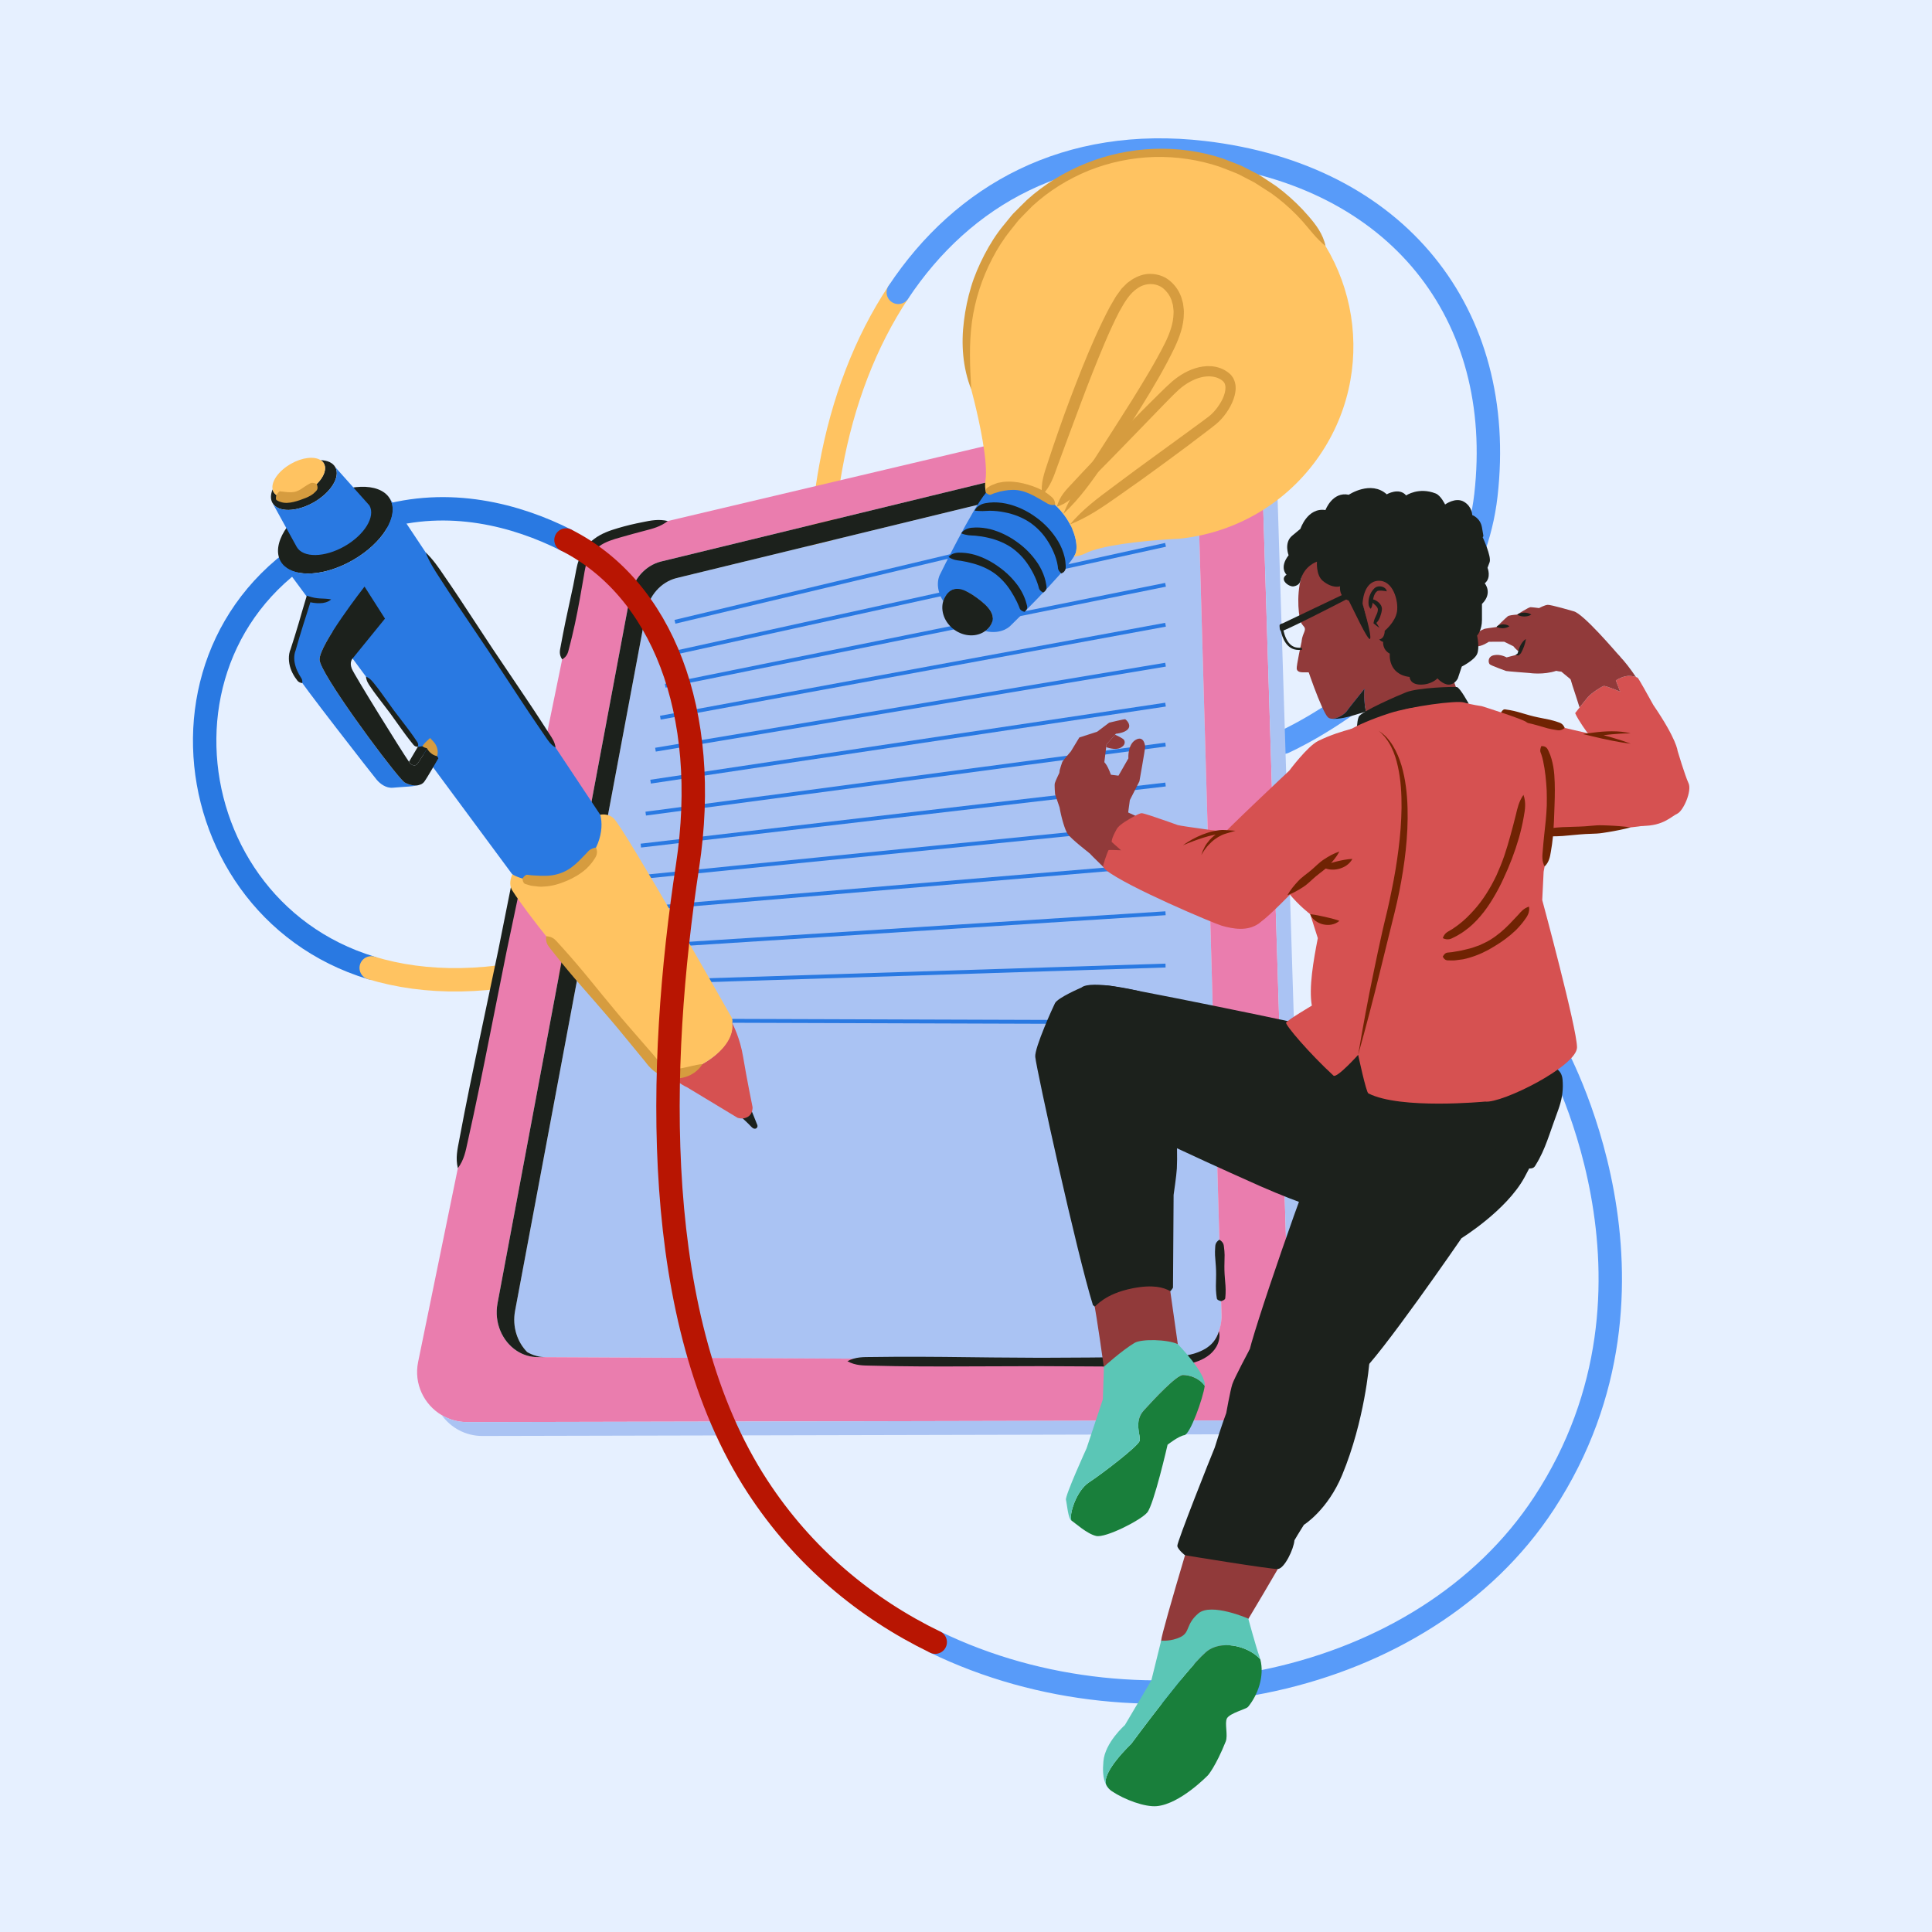
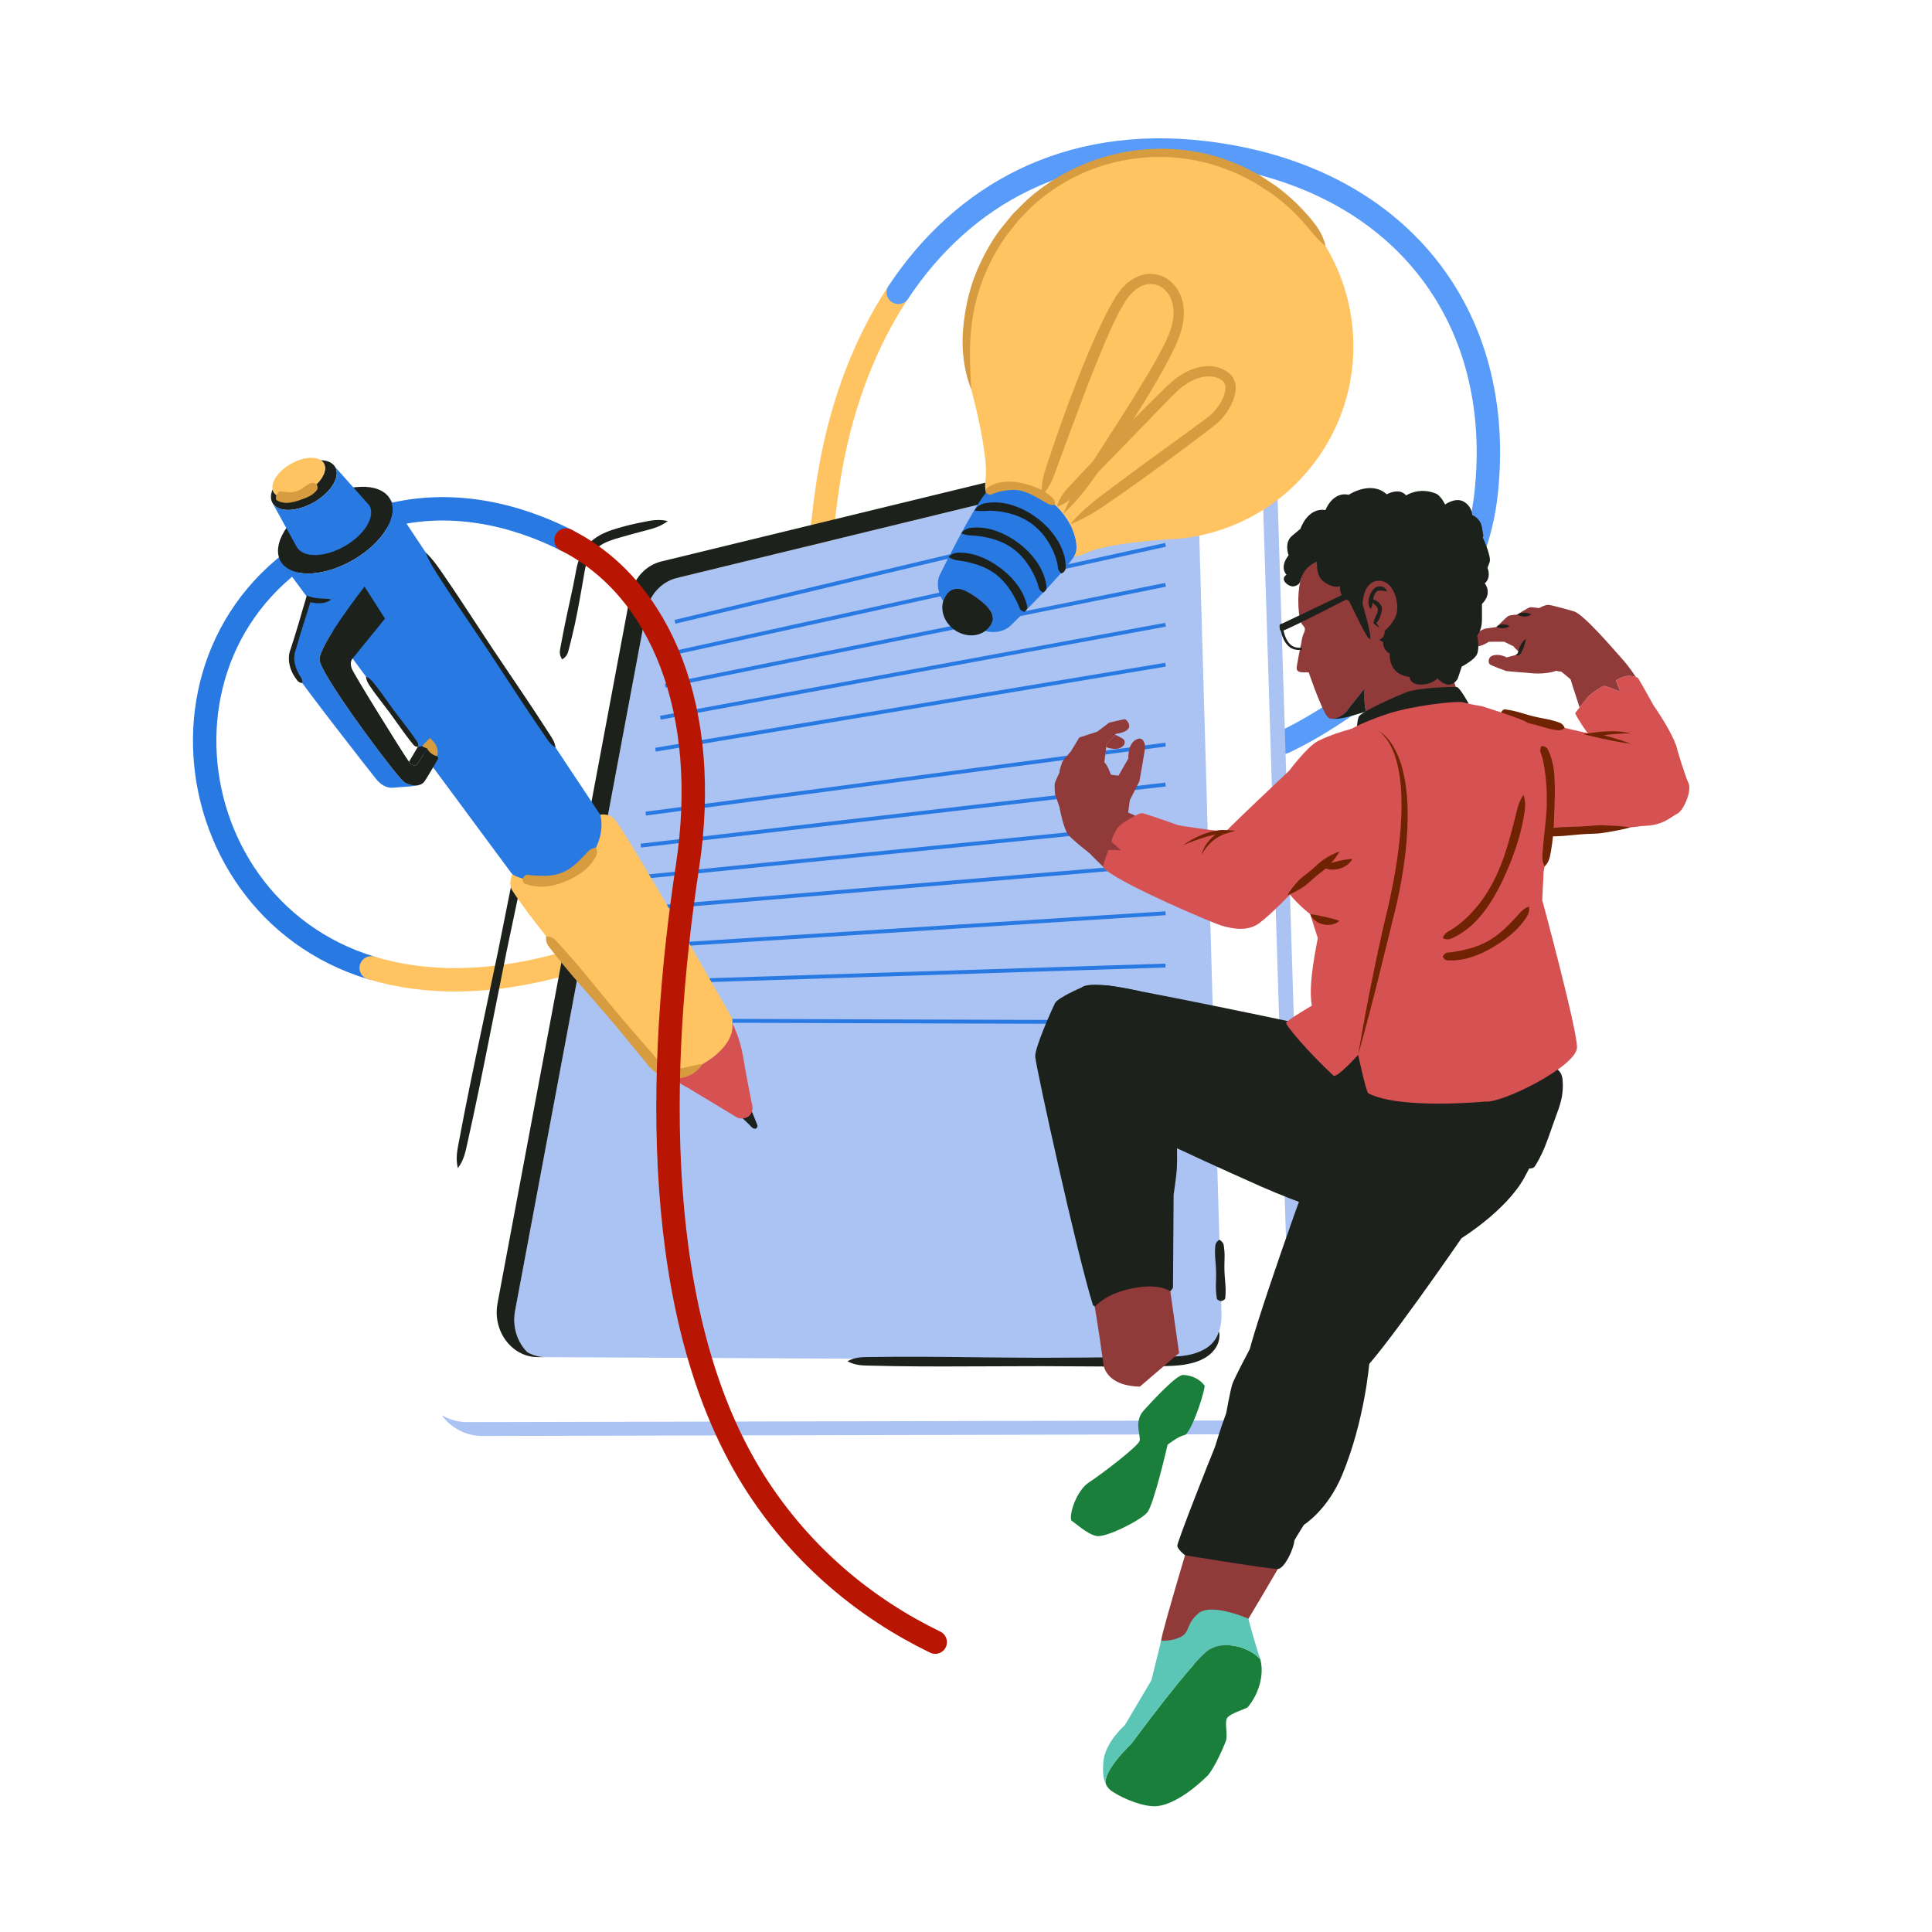
<svg xmlns="http://www.w3.org/2000/svg" version="1.1" x="0px" y="0px" viewBox="0 0 500 500" style="enable-background:new 0 0 500 500;" xml:space="preserve">
  <g id="BACKGROUND">
-     <rect style="fill:#E6F0FF;" width="500" height="500" />
-   </g>
+     </g>
  <g id="OBJECTS">
    <g>
      <g>
        <path style="fill:none;stroke:#2979E2;stroke-width:6.056;stroke-linecap:round;stroke-linejoin:round;stroke-miterlimit:10;" d="     M96.065,250.492c-54.216-16.438-61.329-97.237,2.008-116.394c18.161-5.493,35.632-0.778,48.404,5.656" />
        <path style="fill:none;stroke:#FFC361;stroke-width:6.056;stroke-linecap:round;stroke-linejoin:round;stroke-miterlimit:10;" d="     M232.478,75.66c-8.509,12.822-14.41,28.287-17.478,45.242c-9.12,50.4,5.911,106.697-67.907,128.197     c-19.985,5.821-37.109,5.613-51.028,1.393" />
      </g>
      <path style="fill:none;stroke:#589BF9;stroke-width:6.056;stroke-linecap:round;stroke-linejoin:round;stroke-miterlimit:10;" d="    M332.214,192.083c0,0,47.435-20.957,52.336-63.901c5.35-46.877-22.898-82.815-72.977-88.677    c-35.374-4.141-62.31,10.864-79.095,36.155" />
    </g>
    <g>
      <path style="fill:#AAC3F3;" d="M316.126,340.213c0.011,0.282,0.011,0.563,0,0.834c-0.217,5.917-4.584,10.729-10.035,10.967    c-0.141,0.022-0.271,0.022-0.412,0.022l-82.18-0.401l-82.18-0.401h-0.011c-1.777,0-3.425-0.477-4.877-1.322    c-2.558-2.601-3.901-6.556-3.132-10.664l16.939-90.394l16.939-90.394c0.824-4.368,3.88-7.814,7.857-8.843l62.206-15.129    l62.206-15.129c2.612-0.672,5.169-0.228,7.326,1.04c0.488,0.498,0.943,1.051,1.333,1.669c1.181,1.766,1.907,3.934,1.972,6.329    l3.024,105.908L316.126,340.213z" />
      <g>
-         <path style="fill:#EA7DAE;" d="M326.389,114.536c-0.087-2.699-0.986-5.159-2.438-7.153c-2.937-4.086-8.161-6.329-13.525-5.061     l-150.542,35.579c-4.92,1.17-8.713,5.072-9.732,10.014l-41.94,204.555c-1.16,5.668,1.55,11.065,6.101,13.763     c1.94,1.149,4.205,1.81,6.643,1.81l199.992-0.434c7.304-0.022,13.157-6.08,12.918-13.373L326.389,114.536z M316.126,341.047     c-0.282,5.885-4.606,10.653-10.035,10.967c-0.141,0.022-0.271,0.022-0.412,0.022l-164.359-0.802h-0.011l-2.135-0.011     c-1.799,0-3.479-0.477-4.953-1.333c-0.163-0.087-0.314-0.184-0.466-0.282c-3.728-2.417-5.939-7.25-4.996-12.311l34.289-183     c0.834-4.422,3.945-7.922,7.965-8.962l125.941-30.626c3.641-0.943,7.218,0.293,9.699,2.839c0.499,0.509,0.954,1.073,1.355,1.691     c1.192,1.788,1.929,3.988,1.994,6.405l0.076,2.753l6.047,211.816C316.137,340.495,316.137,340.776,316.126,341.047z" />
        <path style="fill:#AAC3F3;" d="M337.79,357.802c0.228,7.315-5.625,13.362-12.929,13.373l-199.993,0.455     c-4.4,0.011-8.204-2.157-10.556-5.397c1.94,1.149,4.205,1.81,6.643,1.81l199.992-0.434c7.304-0.022,13.157-6.08,12.918-13.373     l-7.478-239.701c-0.087-2.699-0.986-5.159-2.438-7.153c3.652,2.157,6.21,6.08,6.351,10.74L337.79,357.802z" />
      </g>
      <path style="fill:#1C211C;" d="M310.079,128.397c-0.065-2.395-0.791-4.563-1.972-6.329c-0.39-0.618-0.845-1.17-1.333-1.669    c-2.157-1.268-4.714-1.712-7.326-1.04l-124.413,30.258c-3.977,1.03-7.033,4.476-7.857,8.843L133.3,339.248    c-0.769,4.107,0.574,8.063,3.132,10.664c1.452,0.845,3.1,1.322,4.877,1.322l-2.135-0.011c-1.799,0-3.479-0.477-4.953-1.333    c-0.163-0.087-0.314-0.184-0.466-0.282c-3.728-2.417-5.939-7.25-4.996-12.311l34.289-183c0.834-4.422,3.945-7.922,7.965-8.962    l125.941-30.626c3.641-0.943,7.218,0.293,9.699,2.839c0.499,0.509,0.954,1.073,1.355,1.691c1.192,1.788,1.929,3.988,1.994,6.405    L310.079,128.397z" />
      <g>
        <path style="fill:#1C211C;" d="M172.82,134.844c-1.871,1.472-3.943,1.987-6.01,2.518l-3.084,0.823     c-1.025,0.277-2.005,0.552-3.056,0.86c-2.028,0.563-3.96,1.158-5.533,2.275c-1.583,1.087-2.738,2.667-3.352,4.522     c-0.172,0.455-0.272,0.939-0.367,1.425c-0.109,0.46-0.187,1.027-0.278,1.549l-0.553,3.18c-0.367,2.119-0.742,4.234-1.156,6.34     c-0.406,2.108-0.864,4.205-1.363,6.292c-0.238,1.046-0.52,2.082-0.784,3.122c-0.26,1.04-0.429,2.104-1.794,2.893     c-0.889-1.3-0.59-2.326-0.386-3.376c0.201-1.051,0.377-2.106,0.593-3.153c0.41-2.099,0.84-4.193,1.299-6.279l1.348-6.263     l0.605-3.14c0.102-0.531,0.176-1.026,0.318-1.607c0.12-0.564,0.254-1.125,0.461-1.674c0.678-2.229,2.147-4.302,4.064-5.692     c1.897-1.44,4.127-2.19,6.196-2.797c1.008-0.28,2.083-0.609,3.139-0.843c1.055-0.247,2.105-0.481,3.163-0.682     C168.396,134.696,170.505,134.279,172.82,134.844z" />
      </g>
      <g>
        <path style="fill:#1C211C;" d="M141.548,189.878c0.056,4.893-0.854,9.588-1.762,14.284c-0.882,4.701-1.824,9.389-2.801,14.071     l-5.901,28.081l-5.615,28.139c-0.959,4.685-1.886,9.377-2.904,14.05l-1.535,7.008c-0.508,2.337-0.923,4.692-2.534,6.803     c-0.651-2.574-0.105-4.903,0.347-7.251l1.347-7.047c0.903-4.697,1.897-9.375,2.859-14.059l5.911-28.078l5.626-28.137     c0.944-4.688,1.923-9.369,2.962-14.038C138.56,199.029,139.571,194.355,141.548,189.878z" />
      </g>
      <g>
        <path style="fill:#1C211C;" d="M315.572,320.833c1.06,0.633,1.132,1.294,1.199,1.956c0.099,0.66,0.134,1.323,0.154,1.986     c0.009,1.326-0.086,2.656-0.042,3.981c0.03,1.326,0.182,2.648,0.272,3.972c0.047,0.662,0.053,1.325,0.027,1.989     c-0.001,0.332-0.046,0.665-0.068,0.997c-0.019,0.332,0.057,0.662-1.087,1.026c-1.163-0.298-1.106-0.632-1.144-0.962     c-0.041-0.331-0.105-0.66-0.125-0.991c-0.064-0.661-0.096-1.324-0.087-1.987c0.014-1.327,0.09-2.656,0.045-3.981     c-0.032-1.326-0.202-2.647-0.269-3.972c-0.018-0.663-0.021-1.326,0.04-1.991C314.517,322.19,314.55,321.526,315.572,320.833z" />
      </g>
      <g>
        <path style="fill:#1C211C;" d="M315.449,344.527c0.276,1.047,0.138,2.223-0.297,3.278c-0.432,1.066-1.185,1.998-2.064,2.741     c-1.795,1.488-4.021,2.169-6.163,2.547c-1.081,0.232-2.163,0.274-3.244,0.375l-3.145,0.108c-2.087,0.055-4.175,0.062-6.258,0.076     c-4.169,0.04-8.335,0.004-12.501-0.026l-12.496-0.064l-24.99,0.079c-4.165-0.016-8.33-0.001-12.494-0.081l-6.247-0.13     c-2.082-0.04-4.165,0.014-6.24-1.153c2.089-1.141,4.171-1.063,6.253-1.079l6.246-0.063c4.164-0.037,8.328,0.016,12.492,0.035     l12.491,0.141l12.491,0.083l12.49-0.063l12.485-0.128l6.234-0.067l3.099-0.049c0.991-0.084,2.002-0.068,2.966-0.249     c1.951-0.27,3.818-0.846,5.415-1.805C313.559,348.073,314.878,346.604,315.449,344.527z" />
      </g>
      <line style="fill:none;stroke:#2979E2;stroke-miterlimit:10;" x1="174.68" y1="160.92" x2="301.64" y2="130.665" />
      <line style="fill:none;stroke:#2979E2;stroke-miterlimit:10;" x1="173.418" y1="169.195" x2="301.64" y2="141.003" />
      <line style="fill:none;stroke:#2979E2;stroke-miterlimit:10;" x1="172.157" y1="177.469" x2="301.64" y2="151.341" />
      <line style="fill:none;stroke:#2979E2;stroke-miterlimit:10;" x1="170.895" y1="185.744" x2="301.64" y2="161.68" />
      <line style="fill:none;stroke:#2979E2;stroke-miterlimit:10;" x1="169.633" y1="194.019" x2="301.64" y2="172.018" />
-       <line style="fill:none;stroke:#2979E2;stroke-miterlimit:10;" x1="168.372" y1="202.294" x2="301.64" y2="182.356" />
      <line style="fill:none;stroke:#2979E2;stroke-miterlimit:10;" x1="167.11" y1="210.568" x2="301.64" y2="192.694" />
      <line style="fill:none;stroke:#2979E2;stroke-miterlimit:10;" x1="165.848" y1="218.843" x2="301.64" y2="203.033" />
      <line style="fill:none;stroke:#2979E2;stroke-miterlimit:10;" x1="164.587" y1="227.118" x2="301.64" y2="213.371" />
      <line style="fill:none;stroke:#2979E2;stroke-miterlimit:10;" x1="163.325" y1="235.393" x2="301.64" y2="223.709" />
      <line style="fill:none;stroke:#2979E2;stroke-miterlimit:10;" x1="160.813" y1="245.349" x2="301.64" y2="236.35" />
      <line style="fill:none;stroke:#2979E2;stroke-miterlimit:10;" x1="160.813" y1="254.384" x2="301.64" y2="249.885" />
      <line style="fill:none;stroke:#2979E2;stroke-miterlimit:10;" x1="159.518" y1="264.099" x2="301.64" y2="264.56" />
    </g>
    <g>
      <path style="fill:#1C211C;" d="M91.246,145.01c-7.181,4.099-14.808,4.528-17.89,1.236c-0.288-0.293-0.518-0.622-0.72-0.969    c-2.463-4.314,1.877-11.423,9.697-15.874c7.615-4.354,15.735-4.572,18.411-0.583c0.071,0.1,0.143,0.215,0.199,0.317    C103.406,133.45,99.051,140.561,91.246,145.01z" />
      <path style="fill:#2979E2;" d="M148.221,225.805c-5.385,3.238-10.661,3.808-13.984,1.822c-0.711-0.405-1.345-0.955-1.851-1.609    l-59.03-79.773c3.082,3.292,10.709,2.863,17.89-1.236c7.804-4.449,12.16-11.559,9.697-15.874c-0.036-0.058-0.074-0.13-0.11-0.188    c2.43,3.661,54.333,81.6,54.5,81.905c0.238,0.405,0.418,0.846,0.555,1.321C157.003,215.977,154.992,221.731,148.221,225.805z" />
      <path style="fill:#1C211C;" d="M194.231,286.793c0,0,1.586,3.844,1.779,4.404c0.222,0.643-0.616,1.457-1.538,0.446    c-0.922-1.011-2.929-2.812-2.929-2.812L194.231,286.793z" />
      <path style="fill:#D65151;" d="M193.584,289.004c-1.289,0.827-2.724,0.268-2.724,0.268l-13.109-7.917c0,0-2.967-1.167-6.372-5.363    c2.128,2.116,7.175,1.556,11.772-1.447c4.743-3.089,7.309-7.649,5.983-10.446c0.632,1.131,2.383,4.585,3.186,9.424    c0.985,5.947,2.444,13,2.444,13S194.886,288.202,193.584,289.004z" />
      <path style="fill:#FFC361;" d="M183.151,274.545c-4.597,3.004-8.981,4.349-11.109,2.233c-0.569,0.195-1.872-0.445-2.392-1.074    c0,0-28.662-32.24-37.038-45.192c-1.239-1.915-0.008-4.23-0.008-4.23c3.32,1.982,10.235,2.759,15.622-0.476    c6.761-4.074,8.227-11.146,7.108-14.953c0,0,1.969-0.462,3.453,0.907c2.818,2.599,30.18,50.893,30.18,50.893    s0.875,1.126,0.515,2.099c0.012,0.012,0.012,0.012,0.012,0.012C189.924,267.851,187.893,271.457,183.151,274.545z" />
      <path style="fill:#2979E2;" d="M108.698,203.083c-1.099,0.488-4.584,0.543-7.02,0.778c-1.771,0.171-3.324-1.043-4.185-2.06    c-0.929-1.087-20.214-25.797-21.012-27.583c-0.782-1.773-1.122-3.046-0.991-4.388c0.186-1.908,4.366-14.802,4.366-14.802    s7.085,1.715,14.492-3.215c0,0-11.832,15.117-11.646,18.949c0.169,3.497,16.811,26.073,21.139,30.88c0,0,0.001,0.015,0.017,0.014    c0.411,0.464,0.715,0.756,0.876,0.847C106.121,203.285,107.621,203.477,108.698,203.083z" />
      <path style="fill:#1C211C;" d="M111.232,192.534c-0.17,0.292-2.906,4.962-3.393,5.326c-0.511,0.401-1.143,0.255-1.763-0.377    c-0.024-0.036-0.122-0.134-0.219-0.316c0,0,0-0.012-0.012-0.012l2.298-3.891C110.199,193.093,111.123,192.594,111.232,192.534z" />
      <path style="fill:#1C211C;" d="M113.446,196.23c0,0-2.797,4.937-3.685,6.129c-0.182,0.231-0.389,0.401-0.657,0.547    c0,0-0.012,0-0.037,0.024c-0.061,0.024-0.194,0.073-0.365,0.146c-1.082,0.401-2.578,0.207-3.976-0.572    c-0.158-0.097-0.462-0.389-0.876-0.851c-0.012,0-0.012-0.012-0.012-0.012c-4.329-4.804-20.965-27.386-21.135-30.876    c-0.195-3.831,11.638-18.958,11.638-18.958l5.29,8.294l-8.379,10.312c0,0-0.888,0.888-0.219,2.615    c0.62,1.617,12.866,21.33,14.812,24.127c0.012,0,0.012,0.012,0.012,0.012c0.097,0.182,0.195,0.28,0.219,0.316    c0.62,0.632,1.253,0.778,1.763,0.377c0.487-0.365,3.223-5.035,3.393-5.326c0.012-0.012,0.012-0.012,0.012-0.012L113.446,196.23z" />
      <g>
        <path style="fill:#1C211C;" d="M81.194,130.009c-4.491,2.565-9.265,2.621-10.674,0.151c-0.568-0.977-0.507-2.223,0.039-3.502     c0.038,0.247,0.129,0.475,0.246,0.673c1.138,1.98,4.952,1.933,8.545-0.113c3.593-2.047,5.592-5.305,4.468-7.287     c-0.2-0.343-0.479-0.637-0.833-0.839c1.747,0.055,3.128,0.646,3.784,1.809C88.177,123.372,85.686,127.458,81.194,130.009z" />
        <g>
          <path style="fill:#FFC361;" d="M79.35,127.219c-3.593,2.046-7.407,2.094-8.545,0.113c-0.117-0.198-0.208-0.426-0.246-0.673      l-0.001-0.014c-0.428-1.979,1.505-4.772,4.715-6.6c2.945-1.691,6.076-2.021,7.712-0.952c0.354,0.203,0.633,0.496,0.833,0.839      C84.943,121.914,82.944,125.172,79.35,127.219z" />
          <path style="fill:#2979E2;" d="M89.16,141.379c-5.192,2.953-10.731,3.027-12.373,0.162l-6.267-11.38      c1.409,2.47,6.183,2.414,10.674-0.151c4.492-2.551,6.983-6.638,5.574-9.108l7.906,8.867l0.015,0.012l0.922,1.04      C97.24,133.688,94.351,138.412,89.16,141.379z" />
        </g>
      </g>
      <g>
        <path style="fill:#D69C3F;" d="M154.249,219.333c0.587,1.39,0.05,2.327-0.516,3.129c-0.535,0.85-1.213,1.6-1.93,2.307     c-1.486,1.37-3.27,2.395-5.121,3.191c-1.85,0.78-3.836,1.404-5.872,1.476c-1.02,0.128-2.023-0.05-3.02-0.172     c-0.506-0.032-0.969-0.254-1.451-0.374c-0.234-0.091-0.489-0.091-0.693-0.299c-0.204-0.204-0.368-0.561-0.428-1.221     c0.397-0.562,0.69-0.822,0.943-0.928c0.253-0.111,0.455-0.013,0.678-0.006c0.438,0.039,0.871,0.132,1.303,0.13     c0.866,0.005,1.721,0.143,2.571,0.084c1.707,0.055,3.425-0.246,5.001-0.922c1.585-0.669,2.952-1.767,4.172-2.976     c0.614-0.606,1.218-1.221,1.817-1.858c0.31-0.313,0.554-0.669,0.942-0.937C153.044,219.689,153.502,219.471,154.249,219.333z" />
      </g>
      <g>
        <path style="fill:#D69C3F;" d="M181.784,275.392c-0.506,0.841-1.167,1.514-1.916,2.083c-0.373,0.288-0.792,0.512-1.204,0.749     c-0.44,0.191-0.874,0.397-1.353,0.521c-0.934,0.28-1.964,0.415-3.039,0.34c-0.538-0.037-1.09-0.154-1.63-0.362     c-0.271-0.101-0.538-0.233-0.801-0.386c-0.132-0.088-0.261-0.163-0.393-0.267c-0.143-0.114-0.233-0.174-0.444-0.402l1.367,0.438     c-0.922,0.219-1.652-0.056-2.165-0.311c-0.528-0.272-0.946-0.587-1.319-0.91c-0.37-0.326-0.704-0.662-1.015-1.009     c-0.312-0.357-0.582-0.693-0.88-1.108l0.072,0.093l-6.588-8.008c-2.186-2.677-4.483-5.261-6.732-7.885     c-2.274-2.603-4.571-5.187-6.781-7.845c-1.107-1.327-2.202-2.664-3.273-4.022l-1.604-2.038c-0.523-0.689-0.903-1.5-0.743-2.766     c1.276,0.053,2.012,0.562,2.604,1.193l1.742,1.921c1.16,1.282,2.296,2.584,3.42,3.897c2.253,2.621,4.418,5.316,6.606,7.992     c2.213,2.655,4.378,5.35,6.654,7.952l6.799,7.829l0.018,0.02l0.055,0.073c0.197,0.263,0.458,0.58,0.705,0.849     c0.249,0.278,0.507,0.539,0.766,0.77c0.258,0.23,0.523,0.414,0.74,0.529c0.223,0.122,0.351,0.118,0.262,0.132l1.367,0.438     c-0.062-0.067,0.015,0.015,0.045,0.036c0.037,0.035,0.099,0.07,0.145,0.109c0.115,0.07,0.236,0.139,0.375,0.196     c0.274,0.115,0.582,0.202,0.915,0.252c0.667,0.092,1.413,0.072,2.17-0.104c0.379-0.057,0.764-0.179,1.16-0.243     c0.392-0.109,0.798-0.188,1.213-0.282C179.939,275.672,180.791,275.461,181.784,275.392z" />
      </g>
      <g>
        <path style="fill:#1C211C;" d="M110.167,142.971c1.882,1.783,3.315,3.865,4.728,5.96c1.428,2.085,2.861,4.167,4.246,6.281     l8.336,12.666l8.472,12.575c1.4,2.104,2.821,4.194,4.182,6.324l2.061,3.182c0.691,1.058,1.419,2.091,1.583,3.5     c-1.237-0.695-1.909-1.765-2.618-2.811l-2.14-3.129c-1.44-2.077-2.82-4.195-4.22-6.298l-8.331-12.669l-8.467-12.579     c-1.416-2.093-2.783-4.219-4.156-6.341C112.454,147.521,111.085,145.396,110.167,142.971z" />
      </g>
      <g>
        <path style="fill:#1C211C;" d="M85.706,155.12c-0.403,0.387-0.895,0.607-1.393,0.769c-0.502,0.148-1.025,0.224-1.548,0.224     c-1.047,0.026-2.104-0.122-3.119-0.426l0.871-0.458c-0.658,2.195-1.385,4.369-2.068,6.556c-0.7,2.182-1.326,4.387-1.962,6.588     l-0.001,0.002l-0.041,0.102c-0.212,0.531-0.314,1.3-0.298,1.981c0.014,0.704,0.159,1.407,0.375,2.091     c0.202,0.692,0.532,1.349,0.874,2.001c0.177,0.325,0.395,0.628,0.58,0.952c0.194,0.324,0.321,0.694,0.249,1.27     c-0.559-0.034-0.923-0.271-1.213-0.559c-0.245-0.326-0.493-0.652-0.718-0.996c-0.443-0.694-0.831-1.434-1.101-2.233     c-0.261-0.8-0.421-1.643-0.435-2.502c-0.004-0.874,0.092-1.691,0.494-2.599l-0.041,0.103c0.699-2.182,1.409-4.361,2.044-6.563     c0.652-2.197,1.26-4.407,1.938-6.596l0.207-0.671l0.664,0.213c0.874,0.28,1.789,0.457,2.72,0.507     C83.721,154.921,84.635,154.934,85.706,155.12z" />
      </g>
      <g>
        <path style="fill:#D69C3F;" d="M81.964,125.258c0.477,1.181,0.08,1.594-0.281,1.959c-0.359,0.387-0.769,0.72-1.22,0.994     c-0.91,0.542-1.927,0.887-2.936,1.245c-1.02,0.333-2.099,0.647-3.249,0.691c-0.576,0.009-1.154-0.058-1.701-0.257     c-0.278-0.076-0.543-0.187-0.788-0.342c-0.116-0.092-0.271-0.087-0.336-0.296c-0.07-0.194-0.062-0.563,0.078-1.146     c0.364-0.497,0.596-0.782,0.75-0.891c0.159-0.124,0.228-0.034,0.336-0.041c0.197,0.039,0.393,0.054,0.589,0.06     c0.195,0.007,0.379,0.055,0.57,0.069c0.192,0.004,0.381,0.026,0.573,0.056c0.765,0.064,1.601,0.067,2.401-0.208     c0.802-0.274,1.51-0.793,2.215-1.283c0.359-0.237,0.731-0.462,1.122-0.672C80.478,124.97,80.81,124.756,81.964,125.258z" />
      </g>
      <g>
        <path style="fill:#1C211C;" d="M94.716,175.112c1.027,0.41,1.61,1.149,2.194,1.888c0.596,0.729,1.163,1.48,1.715,2.242     l3.293,4.585l3.425,4.487c0.56,0.756,1.135,1.501,1.668,2.277c0.275,0.382,0.53,0.778,0.796,1.167     c0.267,0.388,0.577,0.744,0.336,1.507c-0.8,0.007-1.05-0.393-1.343-0.762c-0.294-0.367-0.598-0.728-0.882-1.102     c-0.586-0.737-1.13-1.504-1.689-2.261l-3.289-4.588l-3.42-4.491c-0.567-0.751-1.118-1.513-1.641-2.296     C95.344,176.988,94.808,176.214,94.716,175.112z" />
      </g>
      <g>
        <path style="fill:#D69C3F;" d="M109.299,193.117c0.277-0.404,0.53-0.7,0.773-0.956c0.242-0.253,0.465-0.462,0.657-0.635     l0.584-0.528l0.887,0.956c0.428,0.462,0.731,0.999,0.918,1.605c0.175,0.614,0.251,1.287,0.017,2.146     c-0.868-0.198-1.426-0.582-1.885-1.026c-0.447-0.451-0.777-0.971-0.983-1.566l1.47,0.428c-0.415,0.125-0.827,0.151-1.234,0.088     C110.097,193.563,109.69,193.419,109.299,193.117z" />
      </g>
    </g>
    <g>
      <path style="fill:#2979E2;" d="M278.447,142.95c-0.07,0.28-0.24,0.64-0.51,1.07c-2.88,4.74-16.4,17.89-16.4,17.89    s-2.15,2.43-6.59,1.41c0.47-0.32,0.88-0.73,1.23-1.21c1.98-2.72-0.25-5.15-3.36-7.4c-3.11-2.26-5.92-3.49-7.9-0.76    c-0.37,0.5-0.63,1.05-0.81,1.62c-2.52-4.01-0.83-6.9-0.83-6.9s8.28-16.91,11.9-21.14c0.34-0.39,0.63-0.67,0.87-0.82    c2.1-1.32,6.29-1.5,10.52,0.01c1.61,0.58,3.24,1.4,4.75,2.5c1.53,1.11,2.82,2.4,3.87,3.77    C277.917,136.53,279.037,140.55,278.447,142.95z" />
      <g>
        <path style="fill:#1C211C;" d="M252.245,132.165c0.321-0.781,0.988-1.284,1.664-1.599c0.689-0.318,1.429-0.403,2.153-0.489     c1.454-0.15,2.905-0.032,4.31,0.252c2.807,0.608,5.431,1.851,7.728,3.534c2.315,1.653,4.291,3.785,5.759,6.246     c0.729,1.235,1.297,2.578,1.639,4.003c0.176,0.712,0.269,1.45,0.301,2.201c-0.004,0.376,0.045,0.763-0.104,1.141     c-0.075,0.189-0.203,0.372-0.358,0.538c-0.081,0.083-0.181,0.162-0.307,0.23c-0.118,0.069-0.223,0.137-0.384,0.184     c-0.434-0.45-0.657-0.752-0.766-1.051c-0.064-0.151-0.085-0.295-0.087-0.44l-0.048-0.443c-0.078-0.595-0.243-1.187-0.408-1.781     c-0.363-1.184-0.873-2.339-1.473-3.453c-0.601-1.11-1.321-2.179-2.14-3.152c-0.834-0.964-1.772-1.839-2.799-2.603     c-2.076-1.487-4.517-2.451-7.003-2.91c-1.241-0.253-2.499-0.38-3.743-0.389c-0.624-0.003-1.228,0.082-1.852,0.08     C253.69,132.262,253.074,132.236,252.245,132.165z" />
      </g>
      <g>
        <path style="fill:#1C211C;" d="M248.755,138.028c0.439-0.658,1.065-1.016,1.697-1.24c0.64-0.221,1.305-0.237,1.96-0.267     c1.314-0.042,2.618,0.131,3.883,0.431c2.523,0.658,4.872,1.827,6.96,3.355c2.104,1.494,3.94,3.385,5.367,5.556     c0.708,1.092,1.283,2.277,1.688,3.53c0.21,0.625,0.349,1.275,0.458,1.932c0.037,0.331,0.133,0.659,0.047,1.007     c-0.089,0.348-0.323,0.71-0.836,1.027c-1.076-0.57-1.084-1.051-1.227-1.612c-0.145-0.542-0.351-1.071-0.549-1.602     c-0.422-1.056-0.944-2.079-1.527-3.07c-0.595-0.983-1.261-1.941-2.027-2.808c-0.774-0.861-1.634-1.645-2.567-2.339     c-1.887-1.346-4.084-2.247-6.324-2.752c-1.12-0.268-2.255-0.445-3.393-0.547c-0.571-0.052-1.133-0.023-1.711-0.106     C250.069,138.439,249.485,138.313,248.755,138.028z" />
      </g>
      <g>
        <path style="fill:#1C211C;" d="M245.48,144.152c0.976-1.118,2.246-1.176,3.4-1.113c1.177,0.033,2.338,0.245,3.464,0.562     c2.247,0.681,4.327,1.779,6.207,3.155c1.892,1.343,3.583,3.004,4.943,4.902c0.676,0.956,1.246,1.991,1.677,3.088     c0.227,0.544,0.391,1.114,0.541,1.687c0.151,0.56,0.367,1.172-0.584,1.915c-1.143-0.344-1.199-0.804-1.381-1.296     c-0.183-0.48-0.412-0.942-0.626-1.41c-0.448-0.928-0.967-1.823-1.525-2.697c-1.114-1.758-2.53-3.326-4.219-4.568     c-1.698-1.21-3.659-2.05-5.658-2.576c-0.998-0.283-2.012-0.496-3.034-0.663C247.643,145.004,246.69,144.947,245.48,144.152z" />
      </g>
      <path style="fill:#1C211C;" d="M256.177,162.11c-0.35,0.48-0.76,0.89-1.23,1.21c-2.17,1.57-5.42,1.5-7.98-0.35    c-2.54-1.84-3.62-4.87-2.86-7.4c0.18-0.57,0.44-1.12,0.81-1.62c1.98-2.73,4.79-1.5,7.9,0.76    C255.927,156.96,258.157,159.39,256.177,162.11z" />
      <path style="fill:#FFC361;" d="M340.717,118.99c-8.75,12.06-21.87,19.07-35.61,20.44c0,0-0.04,0-0.12,0.01    c-0.4,0.01-1.84,0.08-3.84,0.23h-0.05c-5.72,0.41-15.96,1.41-20.17,3.53c-0.95,0.48-1.96,0.74-2.99,0.82    c0.27-0.43,0.44-0.79,0.51-1.07c0.59-2.4-0.53-6.42-3.26-9.96c-1.05-1.37-2.34-2.66-3.87-3.77c-1.51-1.1-3.14-1.92-4.75-2.5    c-4.23-1.51-8.42-1.33-10.52-0.01c-0.24,0.15-0.53,0.43-0.87,0.82c-0.24-1.01-0.31-2.05-0.15-3.11    c0.75-4.87-1.63-15.53-2.94-20.81c0-0.01,0-0.02-0.01-0.03c-0.34-1.37-0.6-2.38-0.72-2.82c0-0.01,0-0.01,0-0.01    c-3.11-13.59-0.56-28.39,8.27-40.56c16.23-22.39,47.55-27.38,69.94-11.15C351.967,65.28,356.957,96.6,340.717,118.99z" />
      <g>
        <path style="fill:#D69C3F;" d="M251.357,100.75c-2.211-5.554-2.655-11.742-1.888-17.688c0.362-2.984,0.98-5.938,1.845-8.823     c0.864-2.888,2.079-5.659,3.46-8.331c1.396-2.665,2.994-5.238,4.91-7.558l1.425-1.75c0.478-0.58,0.93-1.184,1.485-1.695     c1.067-1.06,2.113-2.143,3.199-3.18c4.475-4.026,9.671-7.225,15.246-9.449c11.121-4.513,23.85-5.057,35.319-1.288     c1.415,0.512,2.808,1.089,4.212,1.633c0.714,0.246,1.367,0.627,2.041,0.963l2.009,1.033c1.373,0.632,2.587,1.536,3.852,2.35     c0.625,0.42,1.259,0.825,1.875,1.256c0.603,0.45,1.198,0.91,1.782,1.385c2.331,1.902,4.507,3.994,6.467,6.273     c1.963,2.256,3.824,4.709,4.446,7.792c-2.429-1.955-4.063-4.27-5.984-6.441c-1.92-2.153-4.042-4.12-6.305-5.901     c-0.567-0.444-1.144-0.875-1.729-1.295c-0.597-0.402-1.212-0.778-1.817-1.168c-1.231-0.744-2.376-1.633-3.69-2.231l-1.917-0.991     c-0.642-0.323-1.264-0.691-1.947-0.925c-1.341-0.52-2.669-1.076-4.019-1.57c-5.458-1.832-11.243-2.678-17.002-2.519     c-5.76,0.174-11.49,1.361-16.847,3.499c-5.34,2.172-10.319,5.257-14.569,9.16c-1.029,1.008-2.018,2.058-3.029,3.082     c-0.527,0.494-0.952,1.079-1.403,1.64l-1.345,1.691c-1.8,2.246-3.344,4.697-4.665,7.251c-2.658,5.103-4.455,10.656-5.24,16.37     C250.76,89.064,251.021,94.812,251.357,100.75z" />
      </g>
      <g>
        <path style="fill:#D69C3F;" d="M273.058,130.665c-1.238,0.165-1.846-0.247-2.513-0.662c-0.672-0.39-1.334-0.786-2.008-1.154     c-1.329-0.763-2.716-1.456-4.197-1.807c-1.48-0.375-3.004-0.299-4.441-0.051c-0.358,0.083-0.716,0.152-1.078,0.212     c-0.346,0.122-0.699,0.222-1.054,0.325l-0.536,0.151l-0.517,0.214c-0.35,0.154-0.625,0.363-1.537-0.361     c-0.19-1.1,0.256-1.266,0.627-1.487c0.371-0.239,0.749-0.476,1.175-0.611c0.414-0.16,0.828-0.332,1.253-0.467     c0.437-0.091,0.877-0.173,1.318-0.241c1.773-0.202,3.558-0.041,5.241,0.369c1.682,0.409,3.332,0.949,4.851,1.754     c0.751,0.413,1.472,0.88,2.122,1.436C272.427,128.801,273.102,129.395,273.058,130.665z" />
      </g>
      <g>
        <path style="fill:#D69C3F;" d="M276.931,135.702c3.224-3.858,7.134-6.758,11.045-9.659c3.888-2.933,7.814-5.81,11.757-8.665     c3.923-2.877,7.888-5.709,11.777-8.599l1.44-1.09c0.4-0.328,0.798-0.689,1.168-1.097c0.743-0.809,1.407-1.729,1.939-2.692     c1.07-1.88,1.588-4.245,0.461-5.237c-0.247-0.245-0.707-0.558-1.148-0.741c-0.437-0.219-0.921-0.344-1.411-0.433     c-0.987-0.171-2.047-0.101-3.088,0.154c-2.094,0.512-4.082,1.702-5.772,3.184c-1.687,1.548-3.401,3.377-5.089,5.093l-5.077,5.241     c-3.399,3.483-6.762,7.004-10.201,10.452l-5.161,5.169c-1.721,1.723-3.342,3.54-6.036,4.326c0.686-2.721,2.446-4.408,4.11-6.187     c1.665-1.778,3.312-3.574,4.998-5.332c3.339-3.548,6.762-7.015,10.169-10.499c1.7-1.746,3.429-3.464,5.158-5.186     c1.76-1.721,3.403-3.429,5.334-5.141c1.98-1.691,4.292-3.081,6.951-3.713c2.624-0.626,5.769-0.37,8.098,1.769     c0.32,0.258,0.531,0.653,0.781,0.987c0.179,0.372,0.374,0.765,0.468,1.158c0.082,0.394,0.184,0.799,0.173,1.178l0.014,0.578     l-0.058,0.549c-0.182,1.459-0.703,2.731-1.328,3.907c-0.635,1.173-1.396,2.25-2.29,3.242c-0.443,0.498-0.942,0.965-1.481,1.412     l-1.453,1.141c-3.877,2.99-7.775,5.907-11.713,8.781c-3.924,2.891-7.88,5.735-11.883,8.513     C285.603,131.072,281.615,133.873,276.931,135.702z" />
      </g>
      <g>
        <path style="fill:#D69C3F;" d="M275.187,132.99c2.259-5.417,5.426-10.183,8.557-14.981c3.094-4.82,6.2-9.629,9.236-14.472     c2.995-4.858,6.011-9.735,8.528-14.763c1.225-2.515,2.162-5.045,2.201-7.636c0.076-0.651-0.078-1.268-0.123-1.902     c-0.009-0.323-0.151-0.605-0.217-0.91c-0.1-0.291-0.124-0.62-0.281-0.884c-0.445-1.154-1.204-2.119-2.105-2.863     c-1.884-1.427-4.514-1.399-6.549-0.002c-2.094,1.348-3.458,3.72-4.815,6.168c-2.572,5.008-4.708,10.325-6.832,15.621     c-2.111,5.311-4.072,10.688-6.083,16.049l-2.976,8.059c-0.978,2.694-1.815,5.427-4.043,7.706     c-0.417-3.166,0.608-5.859,1.513-8.585c0.908-2.727,1.803-5.459,2.769-8.167c1.887-5.432,3.934-10.809,6.066-16.161     c2.163-5.344,4.435-10.641,7.172-15.812l1.118-1.922c0.194-0.319,0.357-0.642,0.577-0.958l0.685-0.944l0.69-0.94     c0.268-0.291,0.561-0.567,0.842-0.849c0.298-0.269,0.54-0.585,0.886-0.81l1-0.706c1.387-0.844,3.023-1.506,4.762-1.442     c1.706,0.019,3.444,0.562,4.785,1.618c1.327,1.05,2.371,2.42,2.978,3.946c0.201,0.366,0.253,0.771,0.384,1.157     c0.093,0.392,0.261,0.778,0.286,1.177c0.079,0.793,0.251,1.594,0.179,2.381c-0.014,3.185-1.159,6.154-2.384,8.796     c-2.543,5.277-5.485,10.228-8.518,15.129c-3.026,4.901-6.184,9.71-9.45,14.44C282.788,124.277,279.499,128.999,275.187,132.99z" />
      </g>
    </g>
    <g>
-       <path style="fill:none;stroke:#589BF9;stroke-width:6.056;stroke-linecap:round;stroke-linejoin:round;stroke-miterlimit:10;" d="    M242.037,424.986c54.187,26.285,126.4,11.556,157.54-35.946c37.177-56.712,2.379-117.72,2.379-117.72" />
      <path style="fill:none;stroke:#B81502;stroke-width:6.056;stroke-linecap:round;stroke-linejoin:round;stroke-miterlimit:10;" d="    M146.477,139.754c24.719,12.452,37.535,44.35,31.443,84.496c-7.763,51.156-9.822,117.659,18.126,160.474    c11.868,18.181,27.928,31.5,45.99,40.262" />
    </g>
    <g>
      <path style="fill:#AAC3F3;" d="M329.29,423.832" />
      <g>
        <path style="fill:#D65151;" d="M434.06,210.59c-1.59,0.74-3.58,3.15-8.97,3.15c-4.98-0.01-8.49-7.02-10.16-12.93     c0,0-1.98-5.13-3.98-10.99c0,0,0,0,0-0.01c-0.16-0.21-2.55-3.46-3.3-5.25c0,0,0.5-0.65,1.14-1.46c0.75-0.97,1.7-2.16,2.19-2.73     c0.9-1.03,3.51-2.7,4.05-2.83c0.52-0.14,4.06,1.38,4.27,1.47l-1.12-2.91c0,0,1.08-0.77,2.52-1.08c1.06-0.24,2.1-0.01,2.68,0.19     c0.21,0.07,0.36,0.13,0.43,0.17c0.22,0.11,2.99,5.11,3.82,6.62c0.06,0.1,0.1,0.18,0.14,0.25c0.06,0.11,0.09,0.17,0.09,0.17     c6.115,8.935,6.301,11.909,6.301,11.909s1.899,6.371,2.829,8.361C437.92,204.68,435.66,209.86,434.06,210.59z" />
        <path style="fill:#913A3A;" d="M423.38,175.21c-0.58-0.2-1.62-0.43-2.68-0.19c-1.44,0.31-2.52,1.08-2.52,1.08l1.12,2.91     c-0.21-0.09-3.75-1.61-4.27-1.47c-0.54,0.13-3.15,1.8-4.05,2.83c-0.49,0.57-1.44,1.76-2.19,2.73c-1.2-4-2.83-8.02-2.7-9.7     c0.46-6.01,8.95-7.86,13.13-3.52C420.54,171.25,421.96,173.11,423.38,175.21z" />
        <g>
          <path style="fill:#913A3A;" d="M406.85,176.12l-2.782-2.304c0,0-0.648-0.036-1.308-0.206c-3.327,1.11-6.85,0.57-6.85,0.57      s-6.01-0.46-6.14-0.53c-0.13-0.07-3.82-1.36-4.22-1.73c-0.4-0.36-0.63-1.99,1.06-2.35c1.7-0.37,3.29,0.56,3.29,0.56l3.035-0.78      l0.345-0.54c-0.71-0.56-1.24-1.08-1.62-1.57h-0.01l-2.364-1.166l-3.978,0.014c0,0-1.877,1.303-3.328,1.202      c-1.44-0.1-3.04-1.09-2.19-1.94c0.85-0.85,3.88-2.44,4.33-2.59c0.27-0.09,1.9-0.32,3.17-0.49h0.01c0.12-0.13,2.19-2.19,2.9-2.77      c0.29-0.24,1.32-0.37,2.45-0.45c0.21-0.14,2.95-1.92,3.48-1.92c0.22,0,1.14,0.11,2.18,0.24h0.01c0.14-0.08,1.44-0.79,2.24-0.84      c0.85-0.05,6.64,1.65,6.64,1.65c2.48,0.5,11.04,10.61,12.02,11.7C420.2,170.97,413.24,178.97,406.85,176.12z" />
        </g>
        <path style="fill:#D65151;" d="M390.422,185.033l28.132,6.499c0,0,9.498,1.932,12.256,6.111     c3.551,5.38,1.555,14.047-4.518,15.841c-3.824,1.129-27.817,2.087-27.817,2.087s-7.147-2.953-10.22-9.497     C384.249,197.543,385.975,185.395,390.422,185.033z" />
        <g>
          <path style="fill:#702303;" d="M398.475,215.571c0.922-1.02,1.901-1.128,2.879-1.233c0.977-0.134,1.957-0.209,2.939-0.27      c1.964-0.094,3.934-0.093,5.897-0.219c0.981-0.06,1.959-0.186,2.94-0.241c0.981-0.072,1.97-0.005,2.956,0.022      c1.975,0.079,3.954,0.219,5.941,0.494c-1.938,0.517-3.885,0.898-5.835,1.217c-0.976,0.147-1.949,0.335-2.931,0.384      c-0.981,0.066-1.966,0.06-2.948,0.121c-1.963,0.115-3.918,0.357-5.879,0.505c-0.981,0.059-1.964,0.105-2.949,0.092      C400.5,216.458,399.516,216.47,398.475,215.571z" />
        </g>
        <g>
          <path style="fill:#702303;" d="M422.027,192.466c-0.834-0.086-1.651-0.235-2.478-0.351c-0.82-0.14-1.639-0.285-2.454-0.449      c-1.631-0.317-3.25-0.689-4.864-1.077l-2.586-0.621l2.629-0.357c1.63-0.221,3.251-0.354,4.89-0.353      c0.818-0.001,1.636,0.032,2.451,0.114c0.813,0.107,1.628,0.211,2.411,0.448c-1.628-0.056-3.227,0.077-4.827,0.211      c-1.595,0.156-3.2,0.333-4.775,0.566l0.043-0.978c1.611,0.399,3.219,0.815,4.813,1.285c0.798,0.23,1.592,0.478,2.385,0.731      C420.453,191.914,421.248,192.158,422.027,192.466z" />
        </g>
        <g>
          <path style="fill:#1C211C;" d="M387.3,162.27c0.198-0.321,0.524-0.429,0.793-0.532c0.282-0.1,0.568-0.135,0.851-0.154      c0.568-0.004,1.136,0.078,1.696,0.475c-0.56,0.396-1.112,0.491-1.663,0.524c-0.276-0.002-0.55-0.009-0.827-0.07      C387.868,162.472,387.609,162.35,387.3,162.27z" />
        </g>
        <g>
          <path style="fill:#1C211C;" d="M392.65,159.05c0.61-0.394,1.22-0.483,1.83-0.5c0.61,0.015,1.22,0.103,1.83,0.5      c-0.61,0.396-1.22,0.485-1.83,0.5C393.87,159.533,393.26,159.444,392.65,159.05z" />
        </g>
        <g>
          <path style="fill:#1C211C;" d="M392.174,169.546c0.221-0.19,0.455-0.334,0.692-0.465l-0.165,0.12      c0.065-0.212,0.15-0.411,0.234-0.611l-0.039,0.077c0.074-0.32,0.161-0.628,0.28-0.928c0.104-0.305,0.254-0.591,0.405-0.878      c0.159-0.283,0.341-0.556,0.556-0.811c0.216-0.252,0.462-0.498,0.778-0.661c-0.132,0.674-0.272,1.266-0.484,1.857      c-0.212,0.584-0.459,1.16-0.767,1.706l-0.039,0.078c-0.146,0.16-0.292,0.32-0.456,0.469l-0.133,0.12l-0.033,0      C392.733,169.619,392.459,169.605,392.174,169.546z" />
        </g>
        <g>
          <path style="fill:#702303;" d="M404.948,188.389c-0.914,0.767-1.612,0.646-2.309,0.522c-0.704-0.095-1.394-0.249-2.08-0.415      c-1.367-0.361-2.711-0.814-4.085-1.144c-1.371-0.342-2.769-0.574-4.153-0.863c-0.693-0.142-1.376-0.322-2.053-0.529      c-0.341-0.093-0.672-0.225-1.009-0.337c-0.337-0.109-0.695-0.133-0.786-1.252c0.596-0.951,0.924-0.808,1.274-0.75      c0.35,0.055,0.705,0.091,1.051,0.165c0.696,0.127,1.386,0.283,2.066,0.475c1.362,0.381,2.71,0.818,4.084,1.146      c1.372,0.34,2.773,0.557,4.153,0.865c0.686,0.169,1.369,0.35,2.038,0.589C403.814,187.073,404.489,187.288,404.948,188.389z" />
        </g>
      </g>
      <g>
        <path style="fill:#913A3A;" d="M330.7,406.06c-4.84,8.3-11.13,18.96-11.97,19.62c-1.38,1.08-6.86,5.42-11.01,5.15     c-4.16-0.27-7.21-3.8-7.21-6.24c0-0.98,2.81-10.77,6.17-22.09c0,0,4.023-2.215,12.65-1.22     C328.69,402.36,329.886,406.107,330.7,406.06z" />
        <path style="fill:#197F3B;" d="M322.99,441.74c-0.5,0.6-4.71,1.6-5.46,2.98c-0.65,1.23,0.33,4.4-0.32,6     c-2.58,6.41-4.55,8.67-4.55,8.67s-7.18,7.49-13.3,8.04c-3.07,0.27-8.29-1.65-11.62-3.87c-0.64-0.43-1.11-0.98-1.45-1.62     c-1.32-3.3,6.47-10.62,6.47-10.62s16.08-21.84,20.16-24.36c4.08-2.52,10.44-0.72,13.25,2.48     C327.31,433.82,325.49,438.72,322.99,441.74z" />
        <path style="fill:#5BC6B6;" d="M326.17,429.44c-2.81-3.2-9.17-5-13.25-2.48c-4.08,2.52-20.16,24.36-20.16,24.36     s-7.79,7.32-6.47,10.62c-0.94-1.73-0.91-4.07-0.73-6.1c0.41-4.88,5.55-9.38,5.55-9.38l6.86-11.59l2.54-10.28     c0,0,2.57,0.27,5.04-0.95c2.48-1.22,1.27-3.25,4.59-6.1c3.33-2.84,12.91,1.35,12.91,1.35s2.12,7.74,2.8,9.54     C325.97,428.76,326.08,429.1,326.17,429.44z" />
        <path style="fill:#1C211C;" d="M401.956,271.32c1.587,6.667,4.072,12.37-7.448,33.43c-4.667,8.533-16.258,15.679-16.258,15.679     s-21.342,31.06-26.607,35.392c-5.265,4.332-20.303,6.69-22.52,5.606s-6.577-5.775-6.093-10.383     c0.485-4.609,16.548-50.761,18.211-52.93s10.53-23.179,23.277-26.635C377.265,268.022,401.209,268.181,401.956,271.32z" />
        <path style="fill:#1C211C;" d="M354.36,352.91c0,0-1.16,14.7-7.01,28.81c-3.78,9.12-9.9,12.9-9.9,12.9s-1.6,2.52-2.45,4.01     c-0.17,2.27-2.59,7.33-4.3,7.43c-1.72,0.1-24.02-3.56-24.02-3.56s-1.87-1.46-1.99-2.42c-0.12-0.93,8.76-23.28,9.63-25.32     c0.01-0.03,0.02-0.05,0.03-0.08c0.01-0.02,0.02-0.03,0.02-0.05c0.01-0.01,0.01-0.02,0.01-0.02c1.65-5.43,2.97-8.91,2.97-8.91     s1.03-5.8,1.58-7.49c0.5-1.55,4.5-9.04,4.5-9.04s6.12-0.37,13.32,0.06C348.82,349.95,354.36,352.91,354.36,352.91z" />
        <g>
          <path style="fill:#1C211C;" d="M403.139,276.813c1.145,0.973,1.264,2.213,1.299,3.378c0.063,1.181-0.021,2.37-0.212,3.541      c-0.201,1.166-0.537,2.329-0.931,3.427l-1.154,3.206c-0.364,1.076-0.74,2.15-1.135,3.218c-0.382,1.073-0.767,2.148-1.203,3.205      c-0.428,1.061-0.909,2.102-1.453,3.115c-0.261,0.512-0.564,1.004-0.86,1.498c-0.287,0.495-0.524,1.04-1.726,1.001      c-0.647-1.021-0.33-1.458-0.096-1.963l0.671-1.518l1.357-3.038c0.936-2.018,1.794-4.083,2.559-6.187      c0.354-1.062,0.709-2.124,1.028-3.198c0.305-1.046,0.527-2.074,0.686-3.134c0.174-1.053,0.277-2.119,0.361-3.192      C402.379,279.085,402.38,278.064,403.139,276.813z" />
        </g>
      </g>
      <g>
        <path style="fill:#913A3A;" d="M336.85,166.05c0,0-1.38,6.33-1.26,7.05c0.12,0.72,0.9,0.9,1.56,0.9s1.546,0,1.546,0     s0.374,0.54,0.374-1.44S336.85,166.05,336.85,166.05z" />
        <path style="fill:#1C211C;" d="M331.24,161.662c0,0-0.27,1.123,0.27,1.68c0,0,0.704,4.398,3.96,4.818     c3.225,0.416,5.31-1.638,5.58-3.249c0.27-1.611-0.15-7.281-0.15-7.281l-0.39,0.24c0,0-0.058,5.097-0.03,6.69s-2.207,3.52-5.04,3     c-3.226-0.592-3.574-6.248-3.574-6.248L331.24,161.662z" />
        <path style="fill:#913A3A;" d="M379.9,157.92c-0.13,5.4-5.38,14.17-5.38,14.17l0.99,2.14c0,0,3.19,8.77,3.29,9.73     c0.1,0.96,0.11,3.29-2.29,6c-2.4,2.71-7.57,6.49-14.15,5.39c-6.57-1.09-7.57-4.78-7.57-4.78s-0.89-4.24-1.29-6.41     c-0.02-0.11-0.04-0.22-0.06-0.32c-0.07-0.4-0.12-0.69-0.14-0.84c-0.07-0.6-0.45-2.45-0.18-4.74c-2.05,2.55-4.2,5.21-4.51,5.7     c-0.47,0.76-2.51,2.17-3.98,2.05c-0.16-0.01-0.31-0.04-0.46-0.09c-0.2-0.06-0.38-0.17-0.54-0.33c-1.54-1.55-5.73-13.4-6.52-16.74     c-0.8-3.34,0.3-4.68,0.55-5.63c0.24-0.94-0.35-1.04-0.9-1.99c-0.55-0.95-1.4-6.72,0-11.81c1.39-5.08,7.67-17.23,25.4-16.04     C379.9,134.58,380.03,152.52,379.9,157.92z" />
        <path style="fill:#1C211C;" d="M353.5,184.16c-0.6,0.18-2,0.59-2.98,0.9c-1.17,0.37-4.15,1.18-5.89,0.95     c1.47,0.12,3.51-1.29,3.98-2.05c0.31-0.49,2.46-3.15,4.51-5.7c-0.27,2.29,0.11,4.14,0.18,4.74c0.02,0.15,0.07,0.44,0.14,0.84     C353.46,183.94,353.48,184.05,353.5,184.16z" />
        <path style="fill:#1C211C;" d="M383.53,156.3c0,0,0,1.44,0,4.14s-1.26,4.062-1.26,4.062s0.72,3.138,0,4.758     c-0.72,1.62-3.96,3.24-3.96,3.24l-1.02,3.06c0,0-0.738,1.574-2.28,1.62c-1.542,0.046-3-1.62-3-1.62s-1.44,1.62-4.32,1.62     c-2.88,0-2.88-1.98-2.88-1.98c-5.76-0.72-5.13-6.03-5.13-6.03c-1.98-1.08-1.723-3.06-1.723-3.06     c-2.353-0.36-5.324-9.87-5.324-9.87s2.428,8.262,1.95,9.084c-0.478,0.822-4.439-7.851-5.519-9.875     c-2.7-0.964-2.255-3.705-2.255-3.705s-1.975,0.675-4.5-1.443c-1.755-1.472-1.485-4.937-1.485-4.937s-3.33,1.012-4.283,4.937     c0,0-0.118,1.16-1.702,1.443c-1.26,0.225-3.859-1.745-1.879-3.005c0,0-1.991-1.799,0.529-5.039c0,0-1.26-3.24,0.9-5.04     s2.16-1.8,2.16-1.8s1.8-5.58,6.48-4.86c0,0,1.81-4.86,6.035-3.96c0,0,5.707-3.822,9.826-0.111c0,0,3.219-1.869,5.019,0.291     c0,0,3.232-2.243,7.642-0.51c1.34,0.526,2.438,2.85,2.438,2.85s2.7-1.98,4.86-0.72c2.16,1.26,2.16,3.458,2.16,3.458     s2.098,0.711,2.52,3.202c0.393,2.319,0.482,2.236,0.18,2.52c0,0,2.34,5.04,1.8,6.48s-0.54,1.44-0.54,1.44s1.08,2.58-0.72,4.02     C384.25,150.96,386.41,153.48,383.53,156.3z" />
        <path style="fill:#1C211C;" d="M355.529,150.072l-24.289,11.59c0,0-0.33,0.078,0.27,1.68c0.211,0.565,24.66-12.217,24.66-12.217     c0.585-0.225,0.874-0.405,1.787-0.045c0.913,0.36,2.334,2.118,2.874,2.361c0.54,0.243,0.913-1.281,0.139-2.481     C360.467,150.18,357.127,149.1,355.529,150.072z" />
        <g>
          <path style="fill:#913A3A;" d="M355.286,165.266l-2.653-9.026c0,0,0.093-5.665,3.997-5.929c3.904-0.264,5.349,5.25,4.909,7.979      c-0.439,2.73-3.173,4.951-3.173,4.951S358.476,166.476,355.286,165.266z" />
          <g>
            <path style="fill:#1C211C;" d="M354.746,157.56c-0.664-0.644-0.602-1.431-0.559-2.174c0.084-0.752,0.332-1.5,0.744-2.185       c0.203-0.342,0.461-0.662,0.759-0.947c0.356-0.358,0.877-0.505,1.293-0.509c0.433-0.009,0.846,0.095,1.206,0.306       c0.35,0.204,0.681,0.571,0.7,1.009c-0.398-0.135-0.702-0.138-1.008-0.174c-0.298-0.036-0.593-0.046-0.862-0.038       c-0.277,0.016-0.493,0.044-0.649,0.18c-0.216,0.193-0.429,0.407-0.561,0.686c-0.304,0.531-0.42,1.171-0.507,1.812       C355.173,156.178,355.239,156.808,354.746,157.56z" />
          </g>
          <g>
            <path style="fill:#1C211C;" d="M354.664,155.194c0.787-0.204,1.384,0.146,1.935,0.556c0.278,0.21,0.528,0.474,0.736,0.808       c0.208,0.323,0.341,0.776,0.306,1.198c-0.074,0.739-0.292,1.357-0.501,1.98c-0.239,0.61-0.56,1.173-1.095,1.605l-0.035-0.382       c0.353,0.489,0.684,0.998,0.989,1.532c-0.509-0.345-0.99-0.715-1.451-1.104l-0.09-0.076l0.055-0.306       c0.113-0.626,0.372-1.165,0.619-1.696c0.268-0.517,0.469-1.091,0.466-1.596c-0.008-0.368-0.304-0.749-0.712-1.125       C355.49,156.193,355.003,155.913,354.664,155.194z" />
          </g>
        </g>
      </g>
      <g>
        <path style="fill:#1C211C;" d="M387.37,278.28c0,0,6.57,22.16-15.54,35.7c-8.328,5.1-13.043,3.953-27.3-0.255     c-1.827-0.539-6.9-1.725-18.42-6.765c-3.009-1.368-40.161-17.722-43.583-21.552c-3.422-3.83-5.05-18.312-5.05-23.237     s7.118-7.114,9.168-7.114s50.773,9.764,64.985,13.306C366.671,272.111,384.913,274.134,387.37,278.28z" />
-         <path style="fill:#913A3A;" d="M294.996,358.853c-9.138-0.2-9.437-5.868-9.437-5.868s-1.654-11.992-2.536-16.35     c0.215,0.134-0.025-7.25,10.934-7.135c5.3,0.056,8.173,2.066,8.935,4.832l2.249,15.838     C305.141,350.168,305.67,359.085,294.996,358.853z" />
+         <path style="fill:#913A3A;" d="M294.996,358.853c-9.138-0.2-9.437-5.868-9.437-5.868s-1.654-11.992-2.536-16.35     c0.215,0.134-0.025-7.25,10.934-7.135c5.3,0.056,8.173,2.066,8.935,4.832l2.249,15.838     z" />
        <path style="fill:#197F3B;" d="M311.78,358.67c-0.44,3.26-3.78,12.54-5.26,12.75c-1.48,0.21-4.35,2.47-4.35,2.47     s-3.55,15.51-5.27,17.55c-1.73,2.04-10.78,6.61-13.19,6.07c-2.41-0.53-5.53-3.44-6.42-3.98c-0.69-1.38,1.18-7.71,4.59-9.93     c3.41-2.23,12.66-9.33,13.05-10.69c0.39-1.36-1.6-4.94,1.07-7.89c2.68-2.95,8.5-9.2,10.16-9.18     C307.81,355.85,310.4,356.62,311.78,358.67z" />
-         <path style="fill:#5BC6B6;" d="M311.78,358.67c-1.38-2.05-3.97-2.82-5.62-2.83c-1.66-0.02-7.48,6.23-10.16,9.18     c-2.67,2.95-0.68,6.53-1.07,7.89c-0.39,1.36-9.64,8.46-13.05,10.69c-3.41,2.22-5.28,8.55-4.59,9.93     c-0.88-0.53-1.15-4.3-1.42-5.37c-0.27-1.07,5.34-13.35,5.34-13.35l4.21-12.68l0.28-8.43c0,0,4.66-4.22,7.92-6.16     c1.85-1.09,8.54-0.91,11.19,0.32C304.81,347.86,312.22,355.42,311.78,358.67z" />
        <g>
          <path style="fill:#1C211C;" d="M389.11,294c0.023,1.349-0.272,2.671-0.682,3.936c-0.402,1.275-0.974,2.488-1.641,3.643      c-1.363,2.292-3.005,4.428-4.9,6.316c-1.886,1.897-4.026,3.534-6.3,4.925c-2.283,1.417-4.817,2.431-7.378,3.154      c-5.149,1.419-10.525,1.774-15.794,1.23c-2.639-0.251-5.243-0.789-7.781-1.519l-1.893-0.583l-1.85-0.701      c-1.212-0.498-2.548-0.77-3.261-2.4c0.851-0.339,1.526-0.314,2.153-0.17c0.612,0.182,1.198,0.427,1.813,0.594l1.817,0.567      l1.833,0.5c1.218,0.345,2.455,0.606,3.687,0.887c1.243,0.225,2.484,0.457,3.738,0.606c4.991,0.689,10.157,0.455,14.954-1.006      c2.408-0.715,4.654-1.789,6.78-3.08c2.143-1.303,4.099-2.881,5.914-4.598c1.792-1.742,3.415-3.666,4.781-5.769      C386.485,298.434,387.78,296.302,389.11,294z" />
        </g>
        <path style="fill:#1C211C;" d="M303.571,333.24c0,0-0.181,0.369-0.681,0.927c-1.749-1.015-4.512-1.775-9.715-0.767     c-7.453,1.448-9.644,4.833-9.871,4.721c-0.009-0.011-0.452-0.355-0.452-0.355c-4.185-13.447-14.522-60.505-14.927-64.24     c-0.251-2.311,4.764-13.273,5.108-13.911c0.787-1.461,6.838-4.036,6.838-4.036c2.499-2.078,14.866,0.883,14.866,0.883     c5.416,2.322,7.219,14.899,8.333,22.509c1.114,7.61,1.787,17.568,1.5,23.43c-0.084,1.721-0.84,6.84-0.84,6.84L303.571,333.24z" />
        <g>
          <path style="fill:#1C211C;" d="M293.89,276.36c0.204,1.731,0.503,3.39,1.01,4.98c0.489,1.59,1.142,3.112,1.919,4.564      c0.761,1.464,1.694,2.83,2.671,4.165c0.998,1.304,2.096,2.608,3.25,3.716l-1.297,0.909c-0.593-1.978-1.099-3.954-1.479-5.978      c-0.187-1.01-0.335-2.031-0.418-3.06c-0.052-1.018-0.128-2.105,0.277-3.066c-0.108,0.501-0.053,1.005,0.017,1.499      c0.069,0.496,0.177,0.987,0.299,1.474c0.233,0.977,0.532,1.939,0.839,2.898c0.62,1.913,1.3,3.824,2.019,5.689      c0.162,0.42-0.047,0.892-0.467,1.054c-0.277,0.107-0.577,0.052-0.795-0.117l-0.035-0.027c-1.447-1.132-2.664-2.385-3.767-3.79      c-1.108-1.388-2.041-2.922-2.784-4.543c-0.737-1.624-1.265-3.352-1.495-5.117C293.405,279.85,293.489,278.052,293.89,276.36z" />
        </g>
      </g>
      <g>
        <path style="fill:#1C211C;" d="M377.05,177.81c-0.581-0.129-9.99,0.108-13.14,1.35c-2.079,0.82-11.782,5.04-12.281,6.36     c-0.499,1.32-0.499,3.6-0.499,3.6s9.913-5.043,13.129-5.689c3.216-0.646,15.045-1.473,15.853-1.308     C380.111,182.123,377.86,177.99,377.05,177.81z" />
        <path style="fill:#D65151;" d="M399.13,232.935l0.36-7.331c0,0,2.24-11.288,2.16-20.254c-0.079-8.802-4.792-17.036-6.57-18.45     c-1.069-0.851-11.596-4.147-11.596-4.147s-2.59-0.352-4.583-0.95c-1.993-0.598-13.809,0.999-19.328,2.79     c-9.884,3.208-13.293,6.208-13.293,6.208s-14.207,13.835-17.015,28.093c-1.775,9.011,9.805,17.687,9.805,17.687l1.98,6.21     c-1.141,5.85-2.365,12.84-1.543,17.465l0,0c0,0-6.147,3.63-6.659,4.387c-0.347,0.513,6.044,8.016,12.254,13.723     c0.854,0.785,6.389-5.37,6.389-5.37s2.056,9.669,2.639,9.969c8.257,4.244,30.211,2.125,30.211,2.125     c4.32,0.54,23.791-9.18,23.791-14.04C408.13,266.19,399.13,232.935,399.13,232.935z" />
        <g>
          <path style="fill:#702303;" d="M394.27,205.71c0.714,1.97,0.417,3.849,0.076,5.684c-0.316,1.848-0.75,3.673-1.257,5.479      c-1.053,3.601-2.392,7.122-4.001,10.528c-0.773,1.718-1.665,3.389-2.644,5.013c-0.964,1.633-2.051,3.211-3.301,4.671      c-1.242,1.462-2.641,2.824-4.243,3.931c-0.379,0.304-0.809,0.54-1.223,0.794c-0.412,0.259-0.834,0.5-1.278,0.704      c-0.449,0.19-0.841,0.497-1.351,0.554c-0.501,0.067-1.04,0.044-1.656-0.279c0.464-1.356,1.256-1.606,2.013-2.079      c0.385-0.21,0.749-0.455,1.102-0.717c0.353-0.262,0.728-0.487,1.063-0.776c1.401-1.061,2.655-2.316,3.843-3.636      c2.393-2.639,4.299-5.757,5.863-9.029c0.747-1.655,1.433-3.342,2.028-5.064c0.584-1.726,1.101-3.475,1.583-5.235      c0.495-1.756,0.945-3.525,1.396-5.297C392.704,209.172,393.08,207.409,394.27,205.71z" />
        </g>
        <g>
          <path style="fill:#702303;" d="M395.71,234.63c0.237,1.47-0.428,2.493-1.121,3.414c-0.667,0.958-1.449,1.828-2.264,2.662      c-1.681,1.621-3.58,3.007-5.581,4.203c-1.971,1.248-4.122,2.25-6.382,2.921c-0.569,0.154-1.134,0.336-1.715,0.437      c-0.583,0.094-1.17,0.157-1.755,0.228c-0.582,0.103-1.175,0.068-1.762,0.058c-0.581-0.003-1.19,0.081-1.741-0.963      c0.573-1.087,1.088-1.048,1.63-1.095c0.537-0.046,1.07-0.106,1.595-0.221c0.527-0.097,1.052-0.202,1.581-0.276      c0.524-0.101,1.034-0.266,1.557-0.379c1.053-0.205,2.047-0.623,3.068-0.96c0.974-0.458,1.967-0.883,2.884-1.461      c1.842-1.136,3.5-2.555,5.003-4.111c0.758-0.773,1.502-1.559,2.235-2.362C393.671,235.9,394.312,235.085,395.71,234.63z" />
        </g>
        <g>
          <path style="fill:#702303;" d="M339.07,236.58c0.774,0.089,1.407,0.209,2.032,0.324l1.782,0.378l1.769,0.422      c0.612,0.178,1.243,0.311,1.977,0.617c-1.168,1.027-2.762,1.227-4.19,0.911c-0.719-0.158-1.402-0.47-1.995-0.905      C339.861,237.883,339.332,237.329,339.07,236.58z" />
        </g>
        <g>
          <path style="fill:#702303;" d="M399.742,224.25c-0.738-1.452-0.607-2.744-0.482-4.051c0.094-1.308,0.229-2.61,0.359-3.912      c0.303-2.599,0.582-5.202,0.685-7.811c0.023-1.304,0.018-2.606-0.022-3.903c-0.061-1.296-0.172-2.583-0.315-3.855      c-0.152-1.271-0.337-2.525-0.601-3.735c-0.141-0.602-0.277-1.202-0.48-1.762c-0.071-0.302-0.255-0.525-0.268-0.852      c-0.017-0.329,0.029-0.677,0.271-1.273c0.589-0.036,1.05,0.136,1.323,0.4c0.279,0.264,0.427,0.613,0.576,0.935      c0.307,0.656,0.565,1.32,0.746,1.996c0.384,1.347,0.607,2.708,0.715,4.061c0.204,2.709,0.154,5.388,0.056,8.054      c-0.075,2.665-0.18,5.326-0.409,7.977c-0.134,1.323-0.301,2.642-0.543,3.951C401.137,221.777,400.904,223.098,399.742,224.25z" />
        </g>
        <g>
          <path style="fill:#702303;" d="M351.49,272.996c1.195-7.157,2.524-14.286,4-21.383c0.712-3.555,1.499-7.091,2.277-10.637      c0.393-1.777,0.85-3.545,1.257-5.288c0.403-1.755,0.791-3.514,1.137-5.28c0.735-3.523,1.325-7.074,1.77-10.638      c0.469-3.561,0.734-7.146,0.786-10.726c0.027-3.577-0.17-7.172-0.944-10.656c-0.743-3.453-2.147-6.943-4.986-9.268      c0.759,0.496,1.472,1.077,2.102,1.746c0.609,0.684,1.174,1.419,1.638,2.214c0.958,1.576,1.659,3.299,2.189,5.062      c1.031,3.543,1.448,7.225,1.555,10.884c0.21,7.336-0.732,14.63-2.15,21.777c-0.713,3.565-1.646,7.131-2.506,10.609      l-2.597,10.547C355.287,258.995,353.447,266.008,351.49,272.996z" />
        </g>
      </g>
      <g>
        <g>
          <path style="fill:#913A3A;" d="M289.964,193.537c-1.358,0.721-3.686-0.179-3.686-0.179l0.087-0.715l2.188-2.483l0.023-0.027      c0,0,2.074,0.919,2.331,1.373C291.155,191.96,291.321,192.827,289.964,193.537z" />
          <path style="fill:#913A3A;" d="M294.878,202.208l-2.473,4.852l-0.543,3.988c0.62,3.41-0.382,5.262-4.15,8.721      c-2.215,2.046-5.858,0.946-5.858,0.946s-4.54-3.487-5.529-4.877c-0.738-1.047-1.67-4.305-2.11-6.877l-1.156-3.396      c0,0-0.215-2.363-0.071-2.88c0.135-0.527,1.174-2.677,1.174-2.677s0.072-0.586,0.081-0.665c0.023-0.189,0.579-1.934,0.69-2.182      c0.1-0.24,1.957-2.41,2.192-2.684c0.012-0.019,0.023-0.027,0.023-0.027l2.182-3.592l4.583-1.474l0.01,0.001l3.129-2.357      c0,0,3.926-0.96,4.148-0.883c0.211,0.086,1.617,1.357,0.787,2.464c-0.821,1.108-3.189,1.282-3.189,1.282l-0.221,0.245      l-0.023,0.027l-2.188,2.483l-0.564,4.606c0.078,0.1,0.167,0.202,0.255,0.303c0.467,0.551,0.983,1.682,1.453,2.948l1.955,0.239      l2.562-4.472c0,0-0.251-3.547,1.854-4.78c2.116-1.242,2.485,1.342,2.483,1.855C296.362,193.867,294.878,202.208,294.878,202.208      z" />
        </g>
        <path style="fill:#913A3A;" d="M293.805,211.104c0.606,0.83,1.836,4.834-2.039,9.709c-3.041,3.825-4.66,4.03-6.296,3.482     c-1.949-1.86-3.676-3.62-4.041-4.097c-1.096-1.414-0.393-6.093,2.927-9.183c3.31-3.091,6.881-1.072,6.881-1.072     S292.267,210.412,293.805,211.104z" />
        <path style="fill:#D65151;" d="M325.75,239.03c-2.896,2.013-6.561,1.419-9.63,0.52c-1.985-0.581-24.518-10.07-29.902-14.378     c-0.563-0.45-0.643-0.687-0.748-0.877c-0.108-0.196,1.029-3.578,1.423-4.287c0.066-0.12,3.24,0.045,3.24,0.045l-2.418-2.149     c0,0-0.192-0.742,1.315-3.375c0.668-1.166,3.145-2.538,4.775-3.426c0.734-0.404,1.37-0.659,1.691-0.649     c1.024,0.025,12.731,4.308,12.731,4.308l-3.452-1.247c1.098,0.344,13.251,1.911,13.617,1.966     c2.748,0.346,3.914,2.101,5.737,4.239C326.736,222.789,330.77,235.544,325.75,239.03z" />
        <path style="fill:#D65151;" d="M353.5,191.13c-0.66-1.44-2.061-2.958-3.81-2.485c-2.296,0.621-5.392,1.553-8.549,3.115     c-2.79,1.38-7.476,7.68-7.476,7.68s-17.118,16.087-18.391,17.802c-2.762,3.721-3.759,11.922-1.584,15.318     c5.33,8.321,12.647,5.959,12.647,5.959c1.916-1.195,8.673-8.179,8.673-8.179s10.211-8.577,11.62-9.96     C356.106,211.076,355.713,195.96,353.5,191.13z" />
        <g>
          <path style="fill:#702303;" d="M346.63,220.38c-0.741,1.391-1.694,2.531-2.708,3.598c-1.004,1.079-2.251,1.868-3.369,2.811      c-1.121,0.939-2.115,2.03-3.364,2.817c-1.239,0.799-2.523,1.544-4,2.059c0.763-1.366,1.719-2.502,2.721-3.583      c0.992-1.094,2.238-1.884,3.357-2.826c1.122-0.938,2.115-2.03,3.352-2.832C343.843,221.611,345.131,220.869,346.63,220.38z" />
        </g>
        <g>
          <path style="fill:#702303;" d="M342.061,224.215c0.73-0.332,1.372-0.549,2.012-0.758c0.636-0.198,1.254-0.362,1.873-0.519      c0.619-0.156,1.246-0.279,1.897-0.405c0.666-0.098,1.33-0.232,2.146-0.234c-0.754,1.412-2.137,2.221-3.572,2.582      c-0.723,0.18-1.479,0.226-2.222,0.138C343.456,224.919,342.707,224.713,342.061,224.215z" />
        </g>
        <g>
          <path style="fill:#702303;" d="M310.9,221.28c0.21-0.709,0.495-1.402,0.855-2.062c0.343-0.672,0.809-1.275,1.307-1.849      c0.51-0.566,1.091-1.074,1.729-1.503c0.645-0.435,1.301-0.797,2.105-1.04l0.065,0.957c-0.831-0.031-1.808,0.098-2.711,0.271      c-0.917,0.188-1.834,0.418-2.735,0.709c-0.911,0.265-1.801,0.603-2.701,0.931l-1.344,0.518      c-0.441,0.191-0.886,0.376-1.341,0.548c0.786-0.567,1.615-1.07,2.461-1.551c0.857-0.458,1.735-0.884,2.647-1.239      c0.914-0.344,1.845-0.667,2.815-0.867c0.979-0.206,1.925-0.365,3.019-0.289L319.74,215l-2.603,0.772      c-0.606,0.18-1.274,0.491-1.867,0.845c-0.596,0.368-1.177,0.777-1.699,1.259c-0.517,0.486-1.022,0.999-1.456,1.578      C311.652,220.015,311.289,220.648,310.9,221.28z" />
        </g>
      </g>
      <path style="fill:#1C211C;" d="M352.553,268.972" />
    </g>
  </g>
</svg>